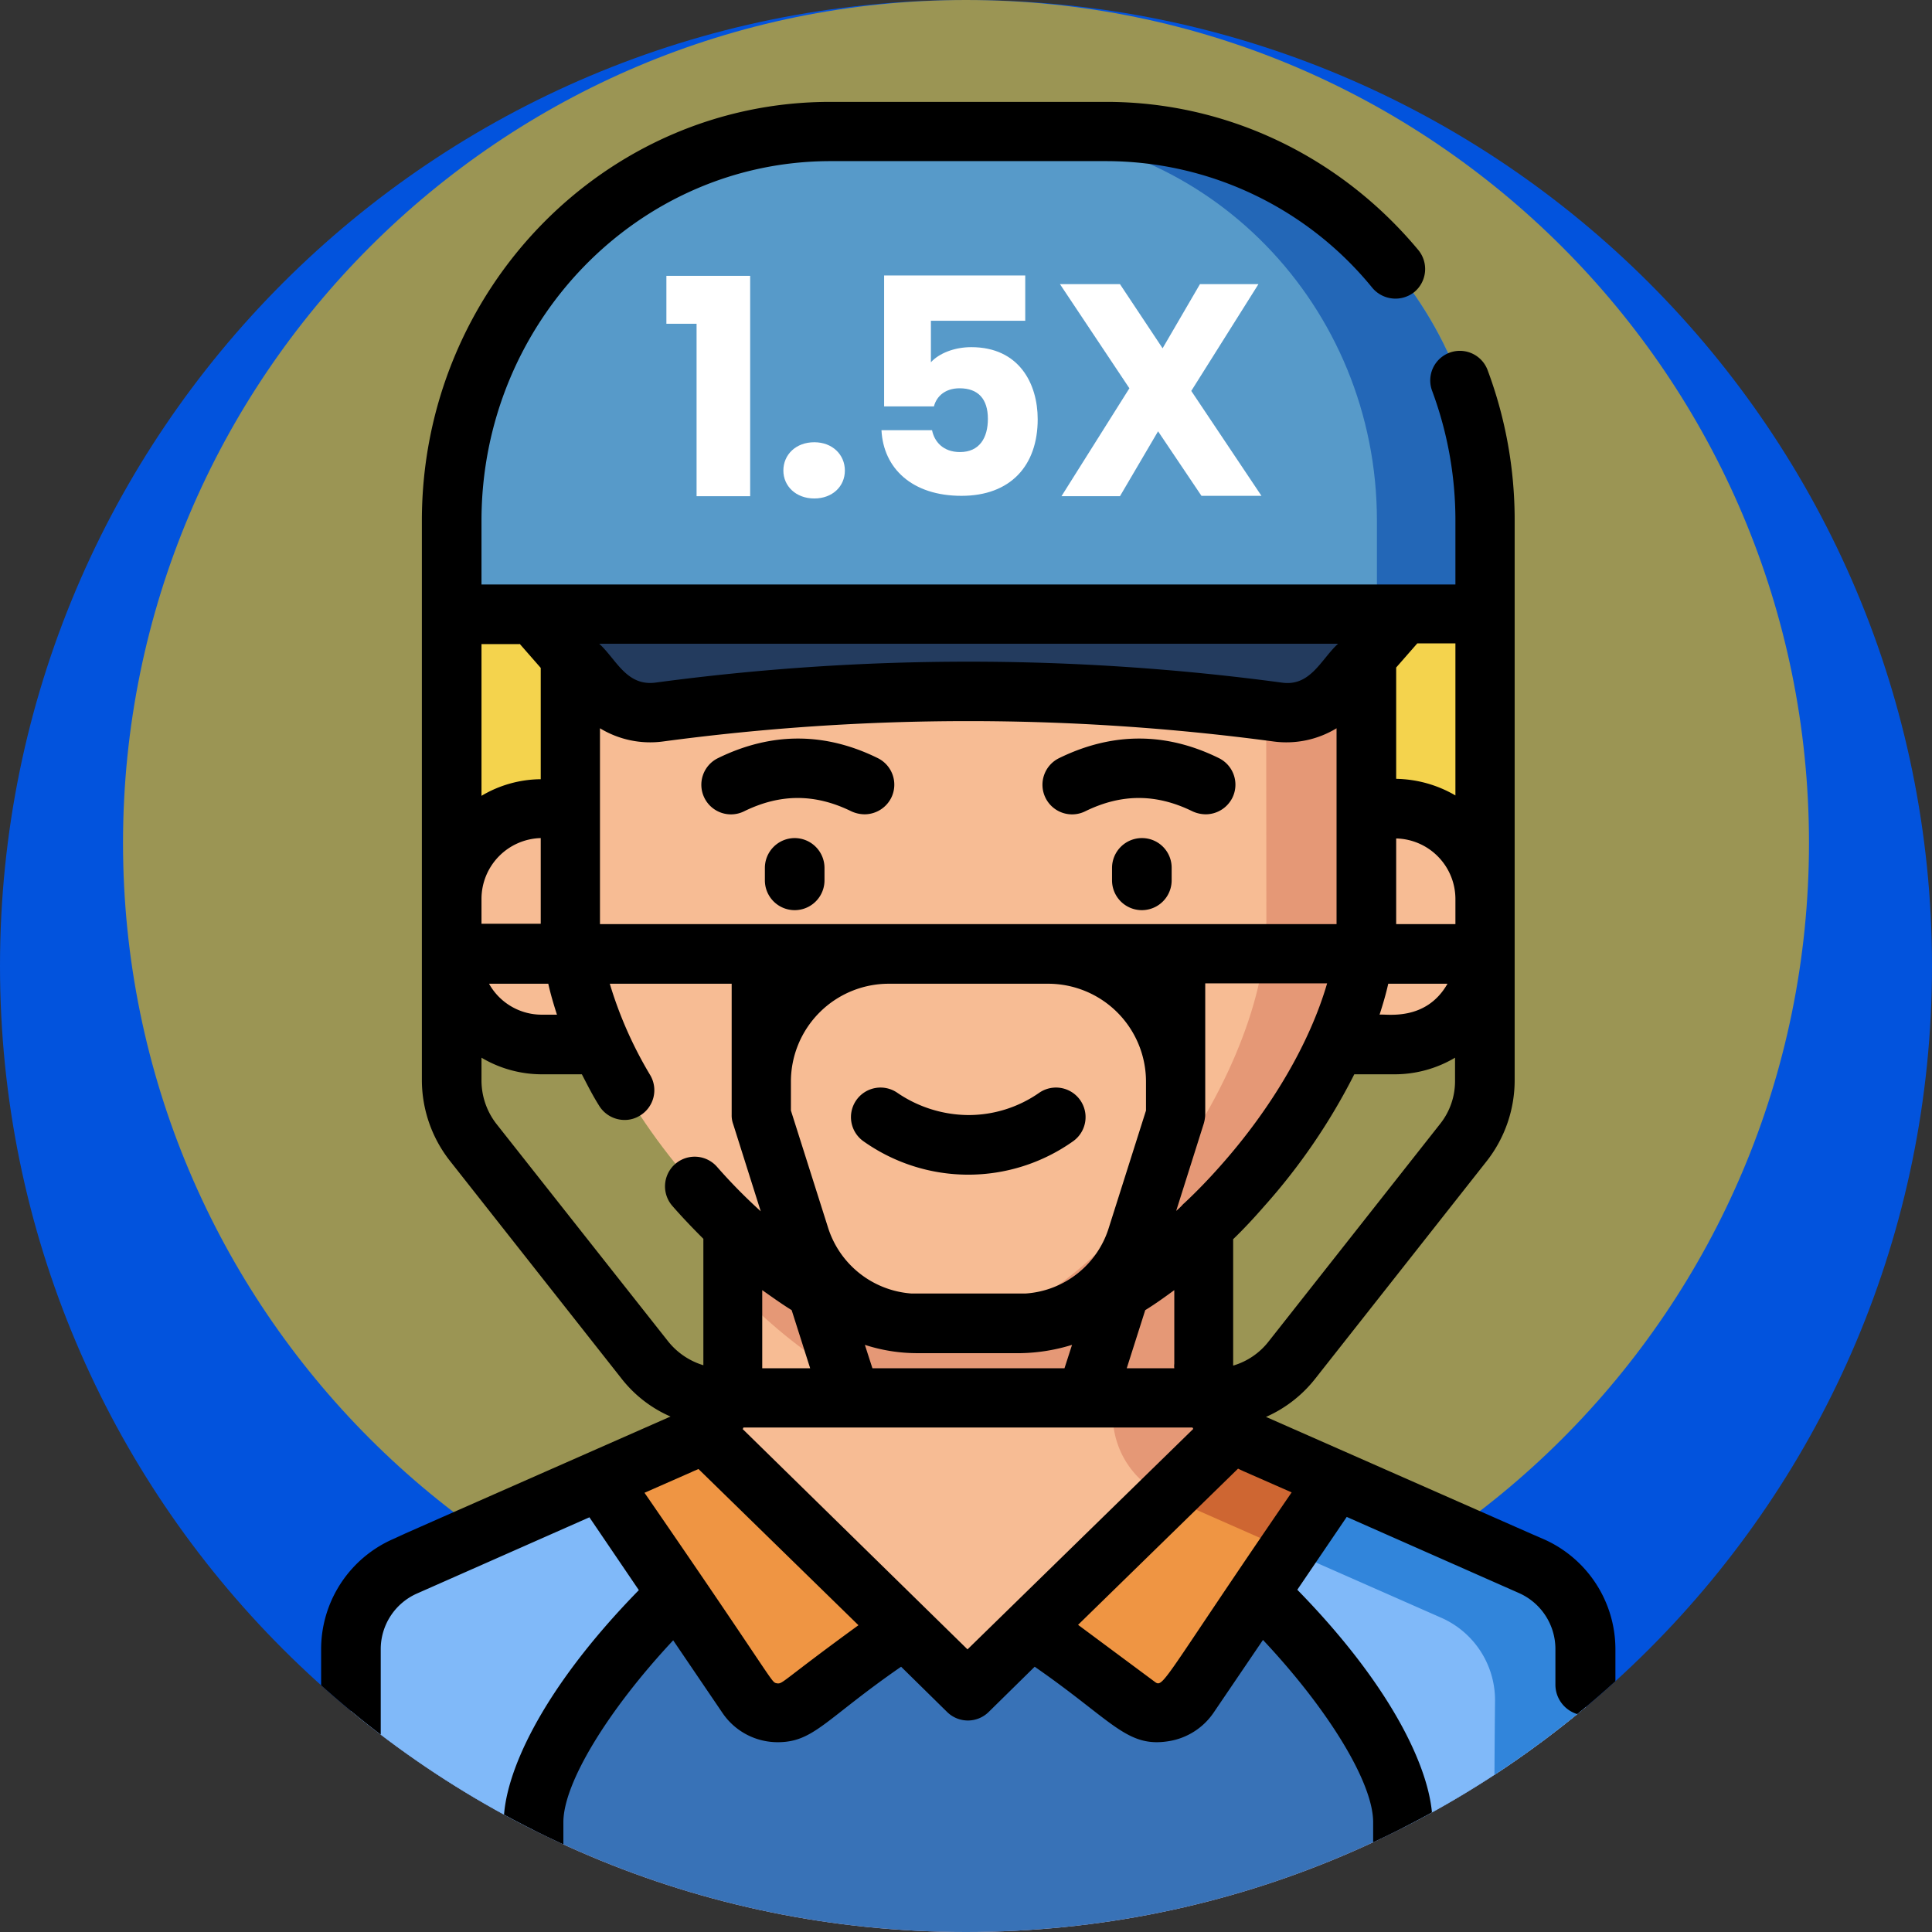
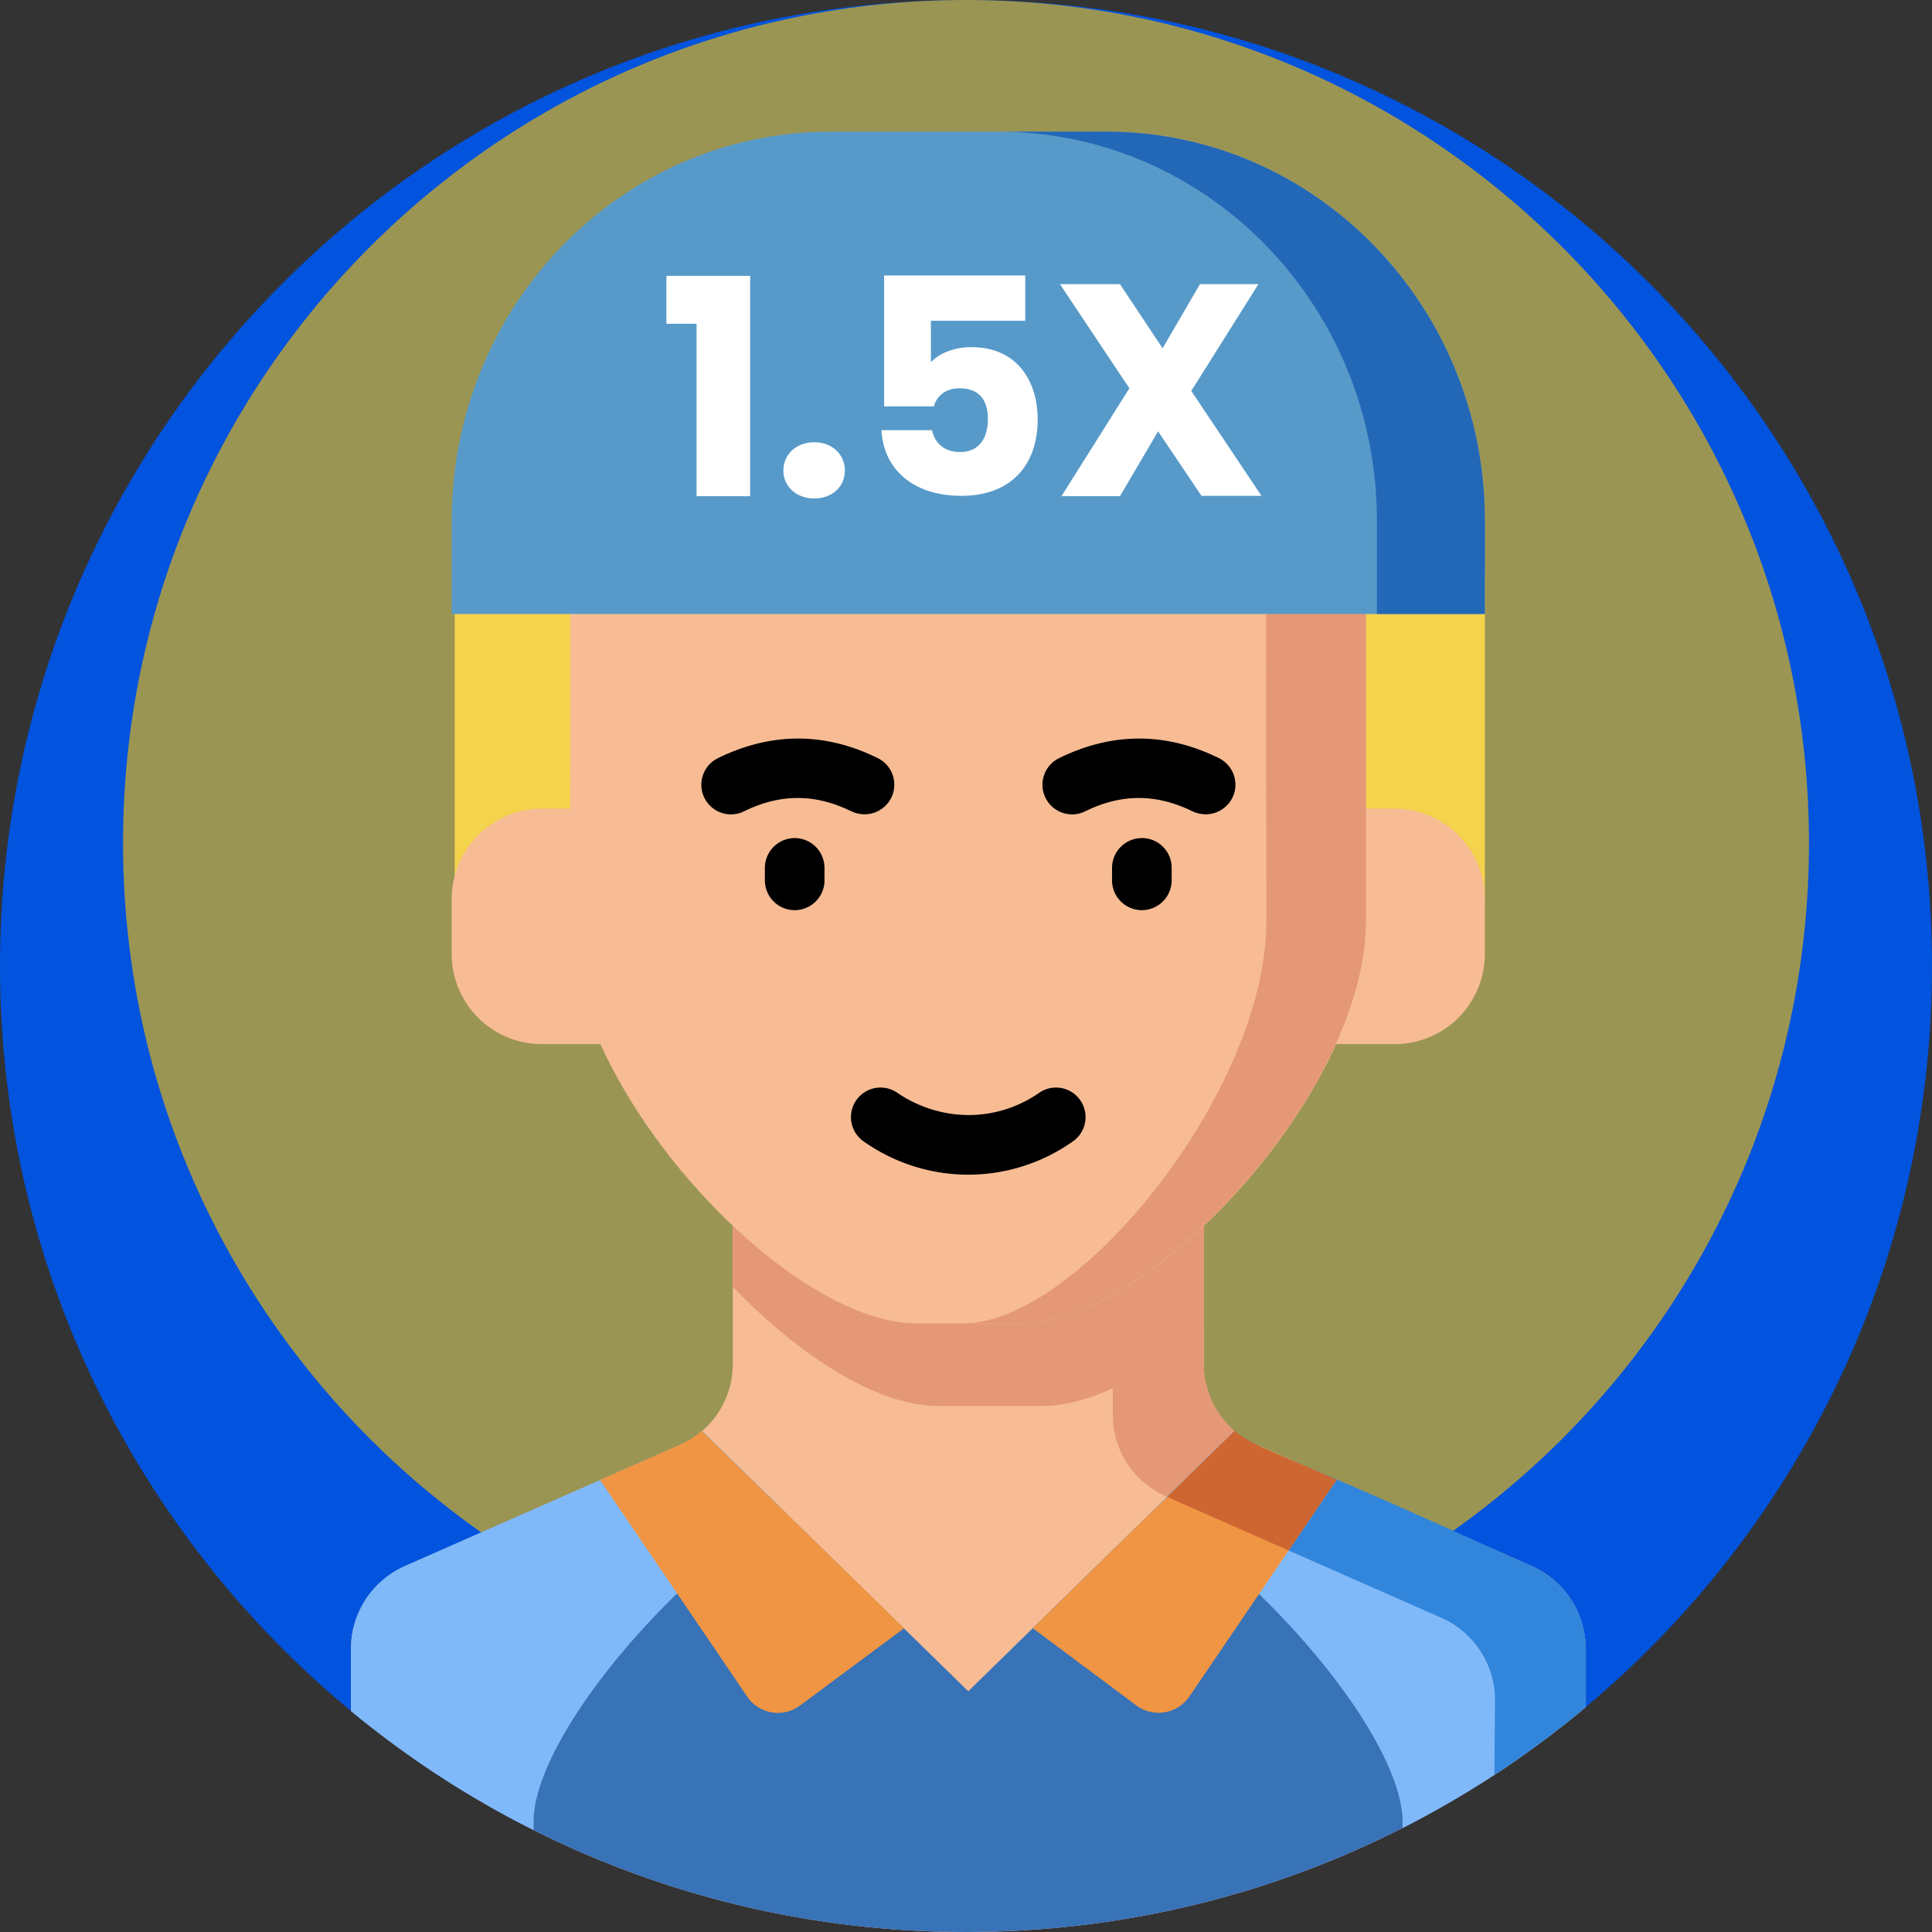
<svg xmlns="http://www.w3.org/2000/svg" id="cricket-2" width="512" height="512" viewBox="0 0 512 512">
  <rect x="0" y="0" width="512" height="512" fill="#333333" stroke="none" />
  <defs>
    <clipPath id="clip-path">
      <path id="Path_28317" data-name="Path 28317" d="M512,256c0,141.4-114.6,256-256,256S0,397.4,0,256,114.6,0,256,0,512,114.6,512,256Z" />
    </clipPath>
  </defs>
  <path id="Path_28291" data-name="Path 28291" d="M512,256c0,141.4-114.6,256-256,256S0,397.4,0,256,114.6,0,256,0,512,114.6,512,256Z" fill="#0253dd" />
  <path id="Path_28292" data-name="Path 28292" d="M479.4,223.4c0,123.4-100,223.3-223.4,223.3S32.6,346.7,32.6,223.4C32.6,100,132.6,0,256,0S479.4,100,479.4,223.4Z" fill="#f8bc00" opacity="0.62" />
  <g id="Group_5625" data-name="Group 5625">
    <g id="Group_5624" data-name="Group 5624" clip-path="url(#clip-path)">
      <path id="Path_28293" data-name="Path 28293" d="M120.5,151.6h273v86.7h-273Z" fill="#f4d34d" />
      <path id="Path_28294" data-name="Path 28294" d="M420.2,437v72a14.976,14.976,0,0,1-8.4,13.4c-43.6,21.2-97.2,33.7-155.2,33.7S145,543.6,101.4,522.4A14.976,14.976,0,0,1,93,509V437a23.874,23.874,0,0,1,14.3-21.9L180.2,383a23.571,23.571,0,0,0,14-21.5V283H319v78.5A23.465,23.465,0,0,0,333,383l72.9,32.1A23.874,23.874,0,0,1,420.2,437Z" fill="#f7bc94" />
      <path id="Path_28295" data-name="Path 28295" d="M405.9,415,333,382.9a23.571,23.571,0,0,1-14-21.5V282.9H194.2v13.6H294.9V375a23.465,23.465,0,0,0,14,21.5l72.9,32.1a23.874,23.874,0,0,1,14.3,21.9v72a15.038,15.038,0,0,1-2.2,7.8c6.1-2.5,12.1-5.2,17.9-8a14.976,14.976,0,0,0,8.4-13.4v-72A24.086,24.086,0,0,0,405.9,415Z" fill="#e59876" />
      <path id="Path_28296" data-name="Path 28296" d="M319,352V282.9H194.2V341c17.7,18.5,38.4,31.6,54.4,31.6h27.7C288.8,372.6,304.3,364.5,319,352Z" fill="#e59876" />
      <path id="Path_28297" data-name="Path 28297" d="M420.2,437v72a14.976,14.976,0,0,1-8.4,13.4c-43.5,21.2-97.2,33.7-155.2,33.7S145,543.6,101.4,522.4A14.976,14.976,0,0,1,93,509V437a23.874,23.874,0,0,1,14.3-21.9L180.2,383a23.578,23.578,0,0,0,5.9-3.7l70.5,68.9,70.5-68.9A21.032,21.032,0,0,0,333,383l72.9,32.1A23.874,23.874,0,0,1,420.2,437Z" fill="#3872b7" />
      <path id="Path_28298" data-name="Path 28298" d="M411.8,522.4a14.976,14.976,0,0,0,8.4-13.4V437a23.874,23.874,0,0,0-14.3-21.9L333,382.9a23.578,23.578,0,0,1-5.9-3.7L306,399.8c34.2,23,65.7,62.6,65.7,83.1v55.6A307.586,307.586,0,0,0,411.8,522.4Z" fill="#80b9f9" />
      <path id="Path_28299" data-name="Path 28299" d="M407.5,415.8c-1.3-.7-1.8-.9-8.2-3.7-60.2-27.5-66.1-27.8-72.1-32.9l-17.9,17.5,72.6,32a23.874,23.874,0,0,1,14.3,21.9c-.8,74,1.7,73.4-2.2,79.8,3.9-1.6,18.4-7.6,21.5-10.5a14.906,14.906,0,0,0,4.8-10.9V437A24.342,24.342,0,0,0,407.5,415.8Z" fill="#3185db" />
      <path id="Path_28300" data-name="Path 28300" d="M186.1,379.2a21.031,21.031,0,0,1-5.9,3.7L107.3,415A24.121,24.121,0,0,0,93,437v72a14.976,14.976,0,0,0,8.4,13.4,297.788,297.788,0,0,0,40,16V482.8c0-20.5,31.5-60.2,65.7-83.1Z" fill="#80b9f9" />
      <g id="Group_5623" data-name="Group 5623">
        <path id="Path_28301" data-name="Path 28301" d="M369.6,214.3H339.4v62.4h30.2a23.9,23.9,0,0,0,23.9-23.9V238.3A23.985,23.985,0,0,0,369.6,214.3Z" fill="#f7bc94" />
        <path id="Path_28302" data-name="Path 28302" d="M143.6,214.3h30.2v62.4H143.6a23.9,23.9,0,0,1-23.9-23.9V238.3A23.985,23.985,0,0,1,143.6,214.3Z" fill="#f7bc94" />
        <path id="Path_28303" data-name="Path 28303" d="M362.1,244.1c0,45.1-57.1,106.6-91.6,106.6H242.8c-34.5,0-91.7-61.5-91.7-106.6l.1-123.1H362Z" fill="#f7bc94" />
      </g>
      <path id="Path_28304" data-name="Path 28304" d="M362,121H335.5l.1,123.1c0,45.1-50,106.6-80.2,106.6h15c34.5,0,91.6-61.5,91.6-106.6Z" fill="#e59876" />
-       <path id="Path_28305" data-name="Path 28305" d="M141.2,162.8,159,183a17.716,17.716,0,0,0,15.6,5.8,616.052,616.052,0,0,1,163.9,0,17.618,17.618,0,0,0,15.6-5.8l17.8-20.2Z" fill="#233b5e" />
      <path id="Path_28306" data-name="Path 28306" d="M119.7,138v24.7H393.5V138c0-57-44.9-103.1-100.3-103.1H220C164.6,34.9,119.7,81,119.7,138Z" fill="#579ac9" />
      <path id="Path_28307" data-name="Path 28307" d="M293.2,34.9H264.6C320,34.9,364.9,81,364.9,138v24.7h28.6V138C393.5,81,348.6,34.9,293.2,34.9Z" fill="#2367b7" />
      <path id="Path_28308" data-name="Path 28308" d="M354.2,392.2l-39,57.4a9.887,9.887,0,0,1-14,2.4l-27.5-20.5,53.5-52.3a21.032,21.032,0,0,0,5.9,3.7Z" fill="#ef9543" />
      <path id="Path_28309" data-name="Path 28309" d="M341.5,410.9l12.7-18.7c-11.1-5.3-21.7-8.5-27-13l-17.9,17.5Z" fill="#ce6632" />
      <path id="Path_28310" data-name="Path 28310" d="M239.6,431.5,212,452a9.818,9.818,0,0,1-14-2.4l-39-57.4,21.1-9.3a23.578,23.578,0,0,0,5.9-3.7Z" fill="#ef9543" />
-       <path id="Path_28311" data-name="Path 28311" d="M420.2,454.6a7.917,7.917,0,0,0,7.9-7.9V437a31.9,31.9,0,0,0-19-29.1c-13.7-6,36.5,16.1-72.9-32.1-.2-.1-.5-.2-.7-.3a34.089,34.089,0,0,0,13.1-10.2L394,307.7a34.729,34.729,0,0,0,7.4-21.4V138a113.26,113.26,0,0,0-7.2-40,7.848,7.848,0,0,0-14.7,5.5,98.427,98.427,0,0,1,6.2,34.5v16.9H127.6V138c0-52.5,41.5-95.3,92.5-95.3h73.2a91.049,91.049,0,0,1,70.4,33.6,8.009,8.009,0,0,0,11.1,1.1,7.916,7.916,0,0,0,1.1-11.1C355.1,41.3,325,27,293.2,27H220c-59.7,0-108.2,49.8-108.2,111V286.2a34.729,34.729,0,0,0,7.4,21.4l45.4,57.6a33.365,33.365,0,0,0,13.1,10.2c-.2.1-.5.2-.7.3C67.4,424,119.7,401,104.1,407.9a31.9,31.9,0,0,0-19,29.1v72A22.89,22.89,0,0,0,98,529.5C144.4,552.1,199.2,564,256.6,564s112.3-11.9,158.6-34.5A22.957,22.957,0,0,0,428.1,509V478.2a7.9,7.9,0,1,0-15.8,0V509a6.915,6.915,0,0,1-4,6.3,293.821,293.821,0,0,1-28.7,12.1V482.8c0-12.3-9.5-34.6-35.8-61.5L356.9,402l45.7,20.2a16.226,16.226,0,0,1,9.6,14.7v9.7A8.155,8.155,0,0,0,420.2,454.6Zm-249.4-59,12.5-5.5c.6-.3,1.2-.5,1.8-.8h0l42.4,41.4c-20.6,15-20,15.6-21.6,15.4C204.2,445.7,206.5,447.4,170.8,395.6Zm39-48.4,4.9,15.4H202V341.9C204.7,343.8,207.2,345.6,209.8,347.2Zm-.2-52.9v-7.6a25.948,25.948,0,0,1,26-26h42.1a25.948,25.948,0,0,1,26,26v7.6l-9.8,30.9a24.817,24.817,0,0,1-22.2,17.6H241.6a25.091,25.091,0,0,1-22.2-17.6Zm-62-25.4h-4a15.984,15.984,0,0,1-14-8.2h15.7C145.9,263.4,146.7,266.1,147.6,268.9Zm-20-24v-6.7a16.14,16.14,0,0,1,15.7-16.1v22.7H127.6Zm31.4-.8V193a25.591,25.591,0,0,0,16.7,3.5,608.7,608.7,0,0,1,161.8,0,25.591,25.591,0,0,0,16.7-3.5v51.9H159ZM311.2,362.6H298.6l4.9-15.4c2.6-1.6,5.1-3.4,7.7-5.3v19.5A4.818,4.818,0,0,0,311.2,362.6Zm12.1-53.5c-3.1,3.5-6.2,6.7-9.4,9.7a4.62,4.62,0,0,0-.7.7,19.2,19.2,0,0,1-1.5,1.4l7.3-23.1a10.038,10.038,0,0,0,.4-2.4V260.6h32.3C347.2,276.1,337.2,293.5,323.3,309.1Zm44.6-48.4h15.7c-5.8,10.2-16.5,7.9-18,8.2C366.5,266.1,367.3,263.4,367.9,260.7Zm17.7-15.8H370V222.2a16.073,16.073,0,0,1,15.7,16.1v6.6ZM242.8,358.6h27.7a48.755,48.755,0,0,0,13.6-2.2l-2,6.2H231.2l-2-6.2A44.865,44.865,0,0,0,242.8,358.6Zm-46,20.1a.52.52,0,0,0,.2-.4H316a.758.758,0,0,1,.2.4l-59.8,58.4Zm184.8-80.8-45.4,57.6a18.522,18.522,0,0,1-9.4,6.4V328.4c2.8-2.7,5.5-5.6,8.2-8.7a162.458,162.458,0,0,0,23.9-35h10.6a31.33,31.33,0,0,0,16.1-4.4v6A18.168,18.168,0,0,1,381.6,297.9Zm4.1-87.1a32.161,32.161,0,0,0-15.7-4.4V176.9l5.6-6.4h10.1Zm-31.1-40.2c-4.5,4.1-7.3,11.4-14.9,10.3a623.406,623.406,0,0,0-166,0c-7.7,1-10.4-6.2-14.9-10.3Zm-216.9,0,5.6,6.4v29.5a31.129,31.129,0,0,0-15.7,4.4V170.7h10.1Zm-6.1,127.3a18.756,18.756,0,0,1-4-11.6v-6a31.33,31.33,0,0,0,16.1,4.4h10.5c1.4,2.7,2.8,5.5,4.5,8.2a7.922,7.922,0,0,0,6.8,3.9,7.571,7.571,0,0,0,4-1.1,7.846,7.846,0,0,0,2.8-10.8,106.824,106.824,0,0,1-10.7-24.2h32.3v34.8a6.723,6.723,0,0,0,.4,2.4l7.3,23.1A143.4,143.4,0,0,1,190,309.2a7.864,7.864,0,1,0-11.8,10.4c2.7,3.1,5.5,6,8.2,8.7v33.5a18.947,18.947,0,0,1-9.4-6.4ZM100.9,509V437a16.119,16.119,0,0,1,9.6-14.7l45.7-20.2,13.1,19.3c-26.3,26.9-35.8,49.2-35.8,61.5v44.6a293.821,293.821,0,0,1-28.7-12.1A7.146,7.146,0,0,1,100.9,509Zm263-26.1v49.9c-33.4,10.2-69.7,15.5-107.3,15.5s-74-5.3-107.3-15.5V482.9c0-10.4,11.9-29.8,29.1-48.2L191.5,454a17.645,17.645,0,0,0,14.6,7.7c9.6,0,12.6-6.1,32.7-20l12.2,12a7.847,7.847,0,0,0,11,0l12.2-12c20.8,14.4,24.4,21.6,35.7,19.7a17.769,17.769,0,0,0,11.7-7.5l13.1-19.3C352,453,363.9,472.4,363.9,482.9Zm-58-37.3-20.2-15,42.4-41.4h0c.1.1.3.1.4.2h0c.1.1.3.1.4.2h0c.3.1.6.3.9.4l12.5,5.5C307.3,446.5,308.4,447.5,305.9,445.6Z" />
      <path id="Path_28312" data-name="Path 28312" d="M210.6,222.1a7.917,7.917,0,0,0-7.9,7.9v3.3a7.9,7.9,0,0,0,15.8,0V230A7.917,7.917,0,0,0,210.6,222.1Z" />
      <path id="Path_28313" data-name="Path 28313" d="M302.6,222.1a7.917,7.917,0,0,0-7.9,7.9v3.3a7.9,7.9,0,0,0,15.8,0V230A7.853,7.853,0,0,0,302.6,222.1Z" />
      <path id="Path_28314" data-name="Path 28314" d="M287.6,215c9.6-4.7,18.8-4.7,28.4,0a8.525,8.525,0,0,0,3.5.8,7.929,7.929,0,0,0,7.1-4.4,7.845,7.845,0,0,0-3.6-10.5c-14-6.9-28.2-6.9-42.3,0a7.849,7.849,0,1,0,6.9,14.1Z" />
      <path id="Path_28315" data-name="Path 28315" d="M225.6,215a8.525,8.525,0,0,0,3.5.8,7.929,7.929,0,0,0,7.1-4.4,7.845,7.845,0,0,0-3.6-10.5c-14-6.9-28.2-6.9-42.3,0a7.849,7.849,0,1,0,6.9,14.1C206.8,210.3,216,210.3,225.6,215Z" />
      <path id="Path_28316" data-name="Path 28316" d="M284.3,302.5a7.836,7.836,0,1,0-8.9-12.9,32.71,32.71,0,0,1-18.8,5.9,33.706,33.706,0,0,1-18.8-5.9,7.836,7.836,0,0,0-8.9,12.9,48,48,0,0,0,55.4,0Z" />
    </g>
  </g>
  <g id="Group_5626" data-name="Group 5626">
    <path id="Path_28318" data-name="Path 28318" d="M184.5,85.8h-7.9V73.1h22.2v58.4H184.6V85.8Z" fill="#fff" />
    <path id="Path_28319" data-name="Path 28319" d="M215.8,132.1c-4.9,0-8.2-3.3-8.2-7.4,0-4.2,3.3-7.5,8.2-7.5,4.8,0,8.1,3.3,8.1,7.5S220.6,132.1,215.8,132.1Z" fill="#fff" />
    <path id="Path_28320" data-name="Path 28320" d="M271.7,73V85h-25V96c2.1-2.3,6.1-4,10.7-4,12.7,0,17.6,9.7,17.6,19.1,0,12.3-7.2,20.3-20.2,20.3-13.1,0-20.7-7.3-21.2-17.4H247c.6,3,2.9,5.8,7.4,5.8,5.2,0,7.4-3.8,7.4-8.8,0-5.3-2.6-8.1-7.5-8.1-3.8,0-6.1,2.1-6.8,4.8H234.3V73Z" fill="#fff" />
    <path id="Path_28321" data-name="Path 28321" d="M306.9,114.3l-10.1,17.2H281.3l18-28.6L280.9,75.3h15.9l11.3,17,9.9-17h15.5l-17.8,28.3,18.6,27.8H318.4Z" fill="#fff" />
  </g>
</svg>